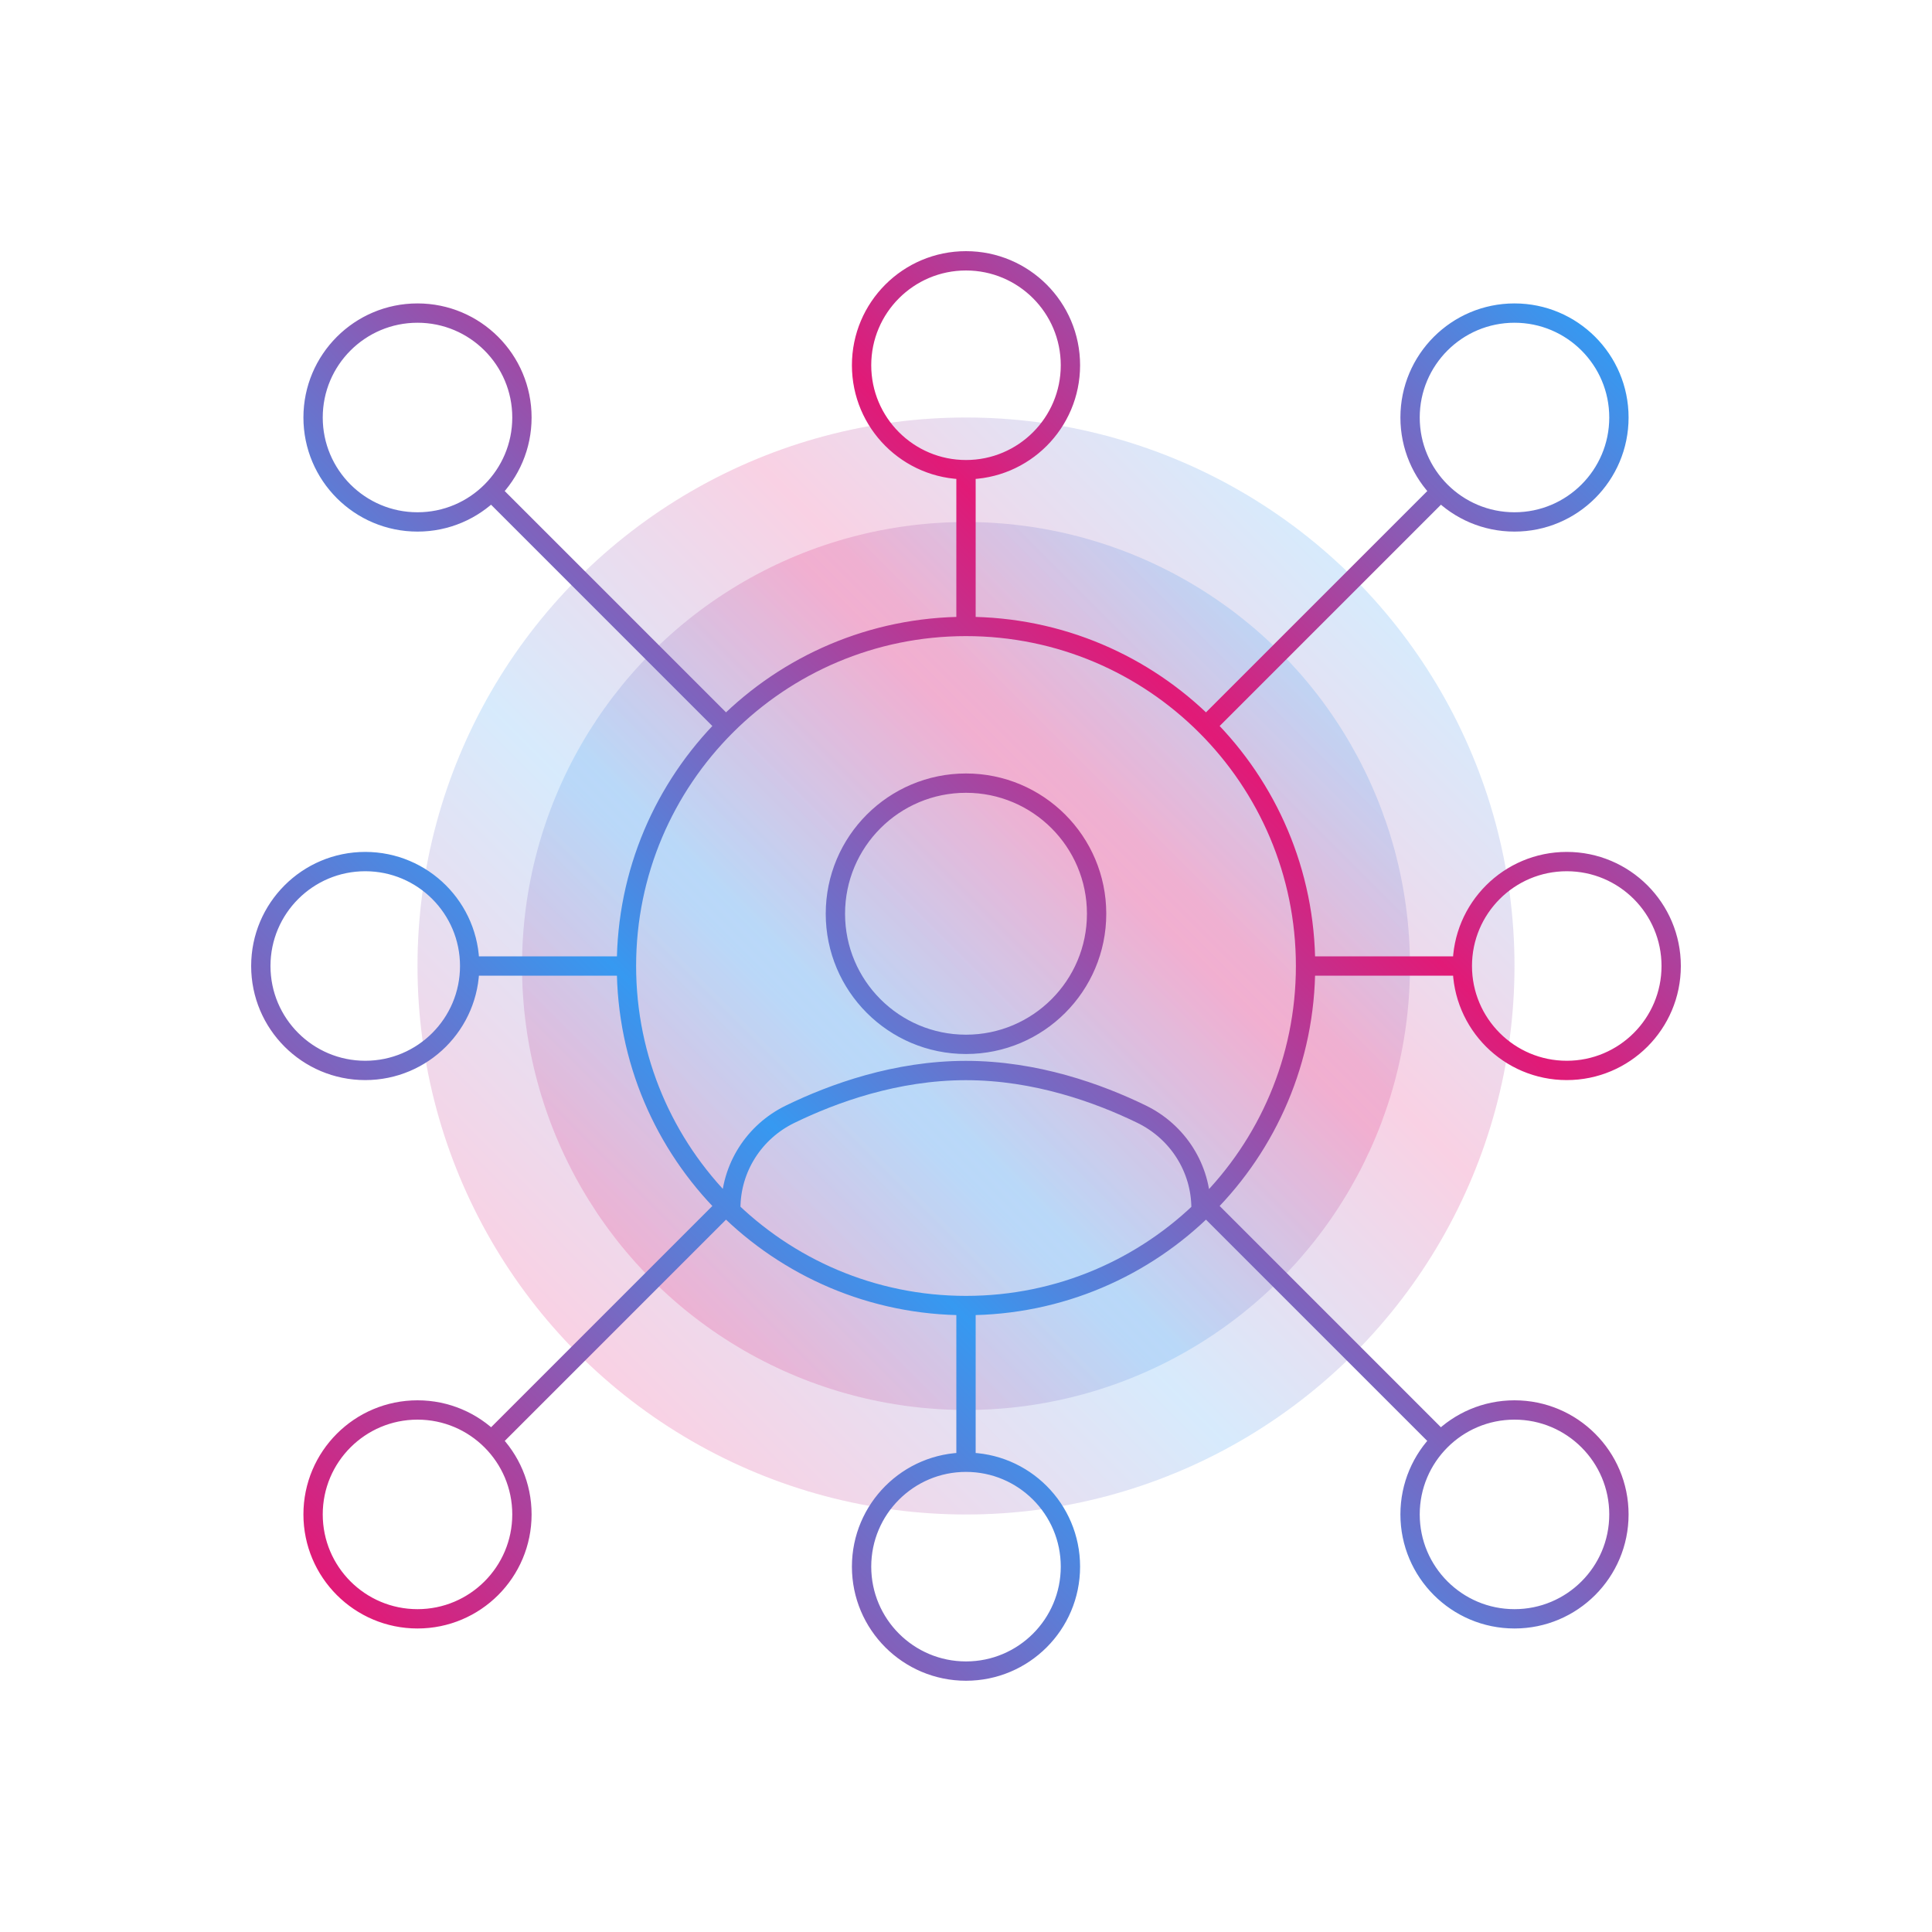
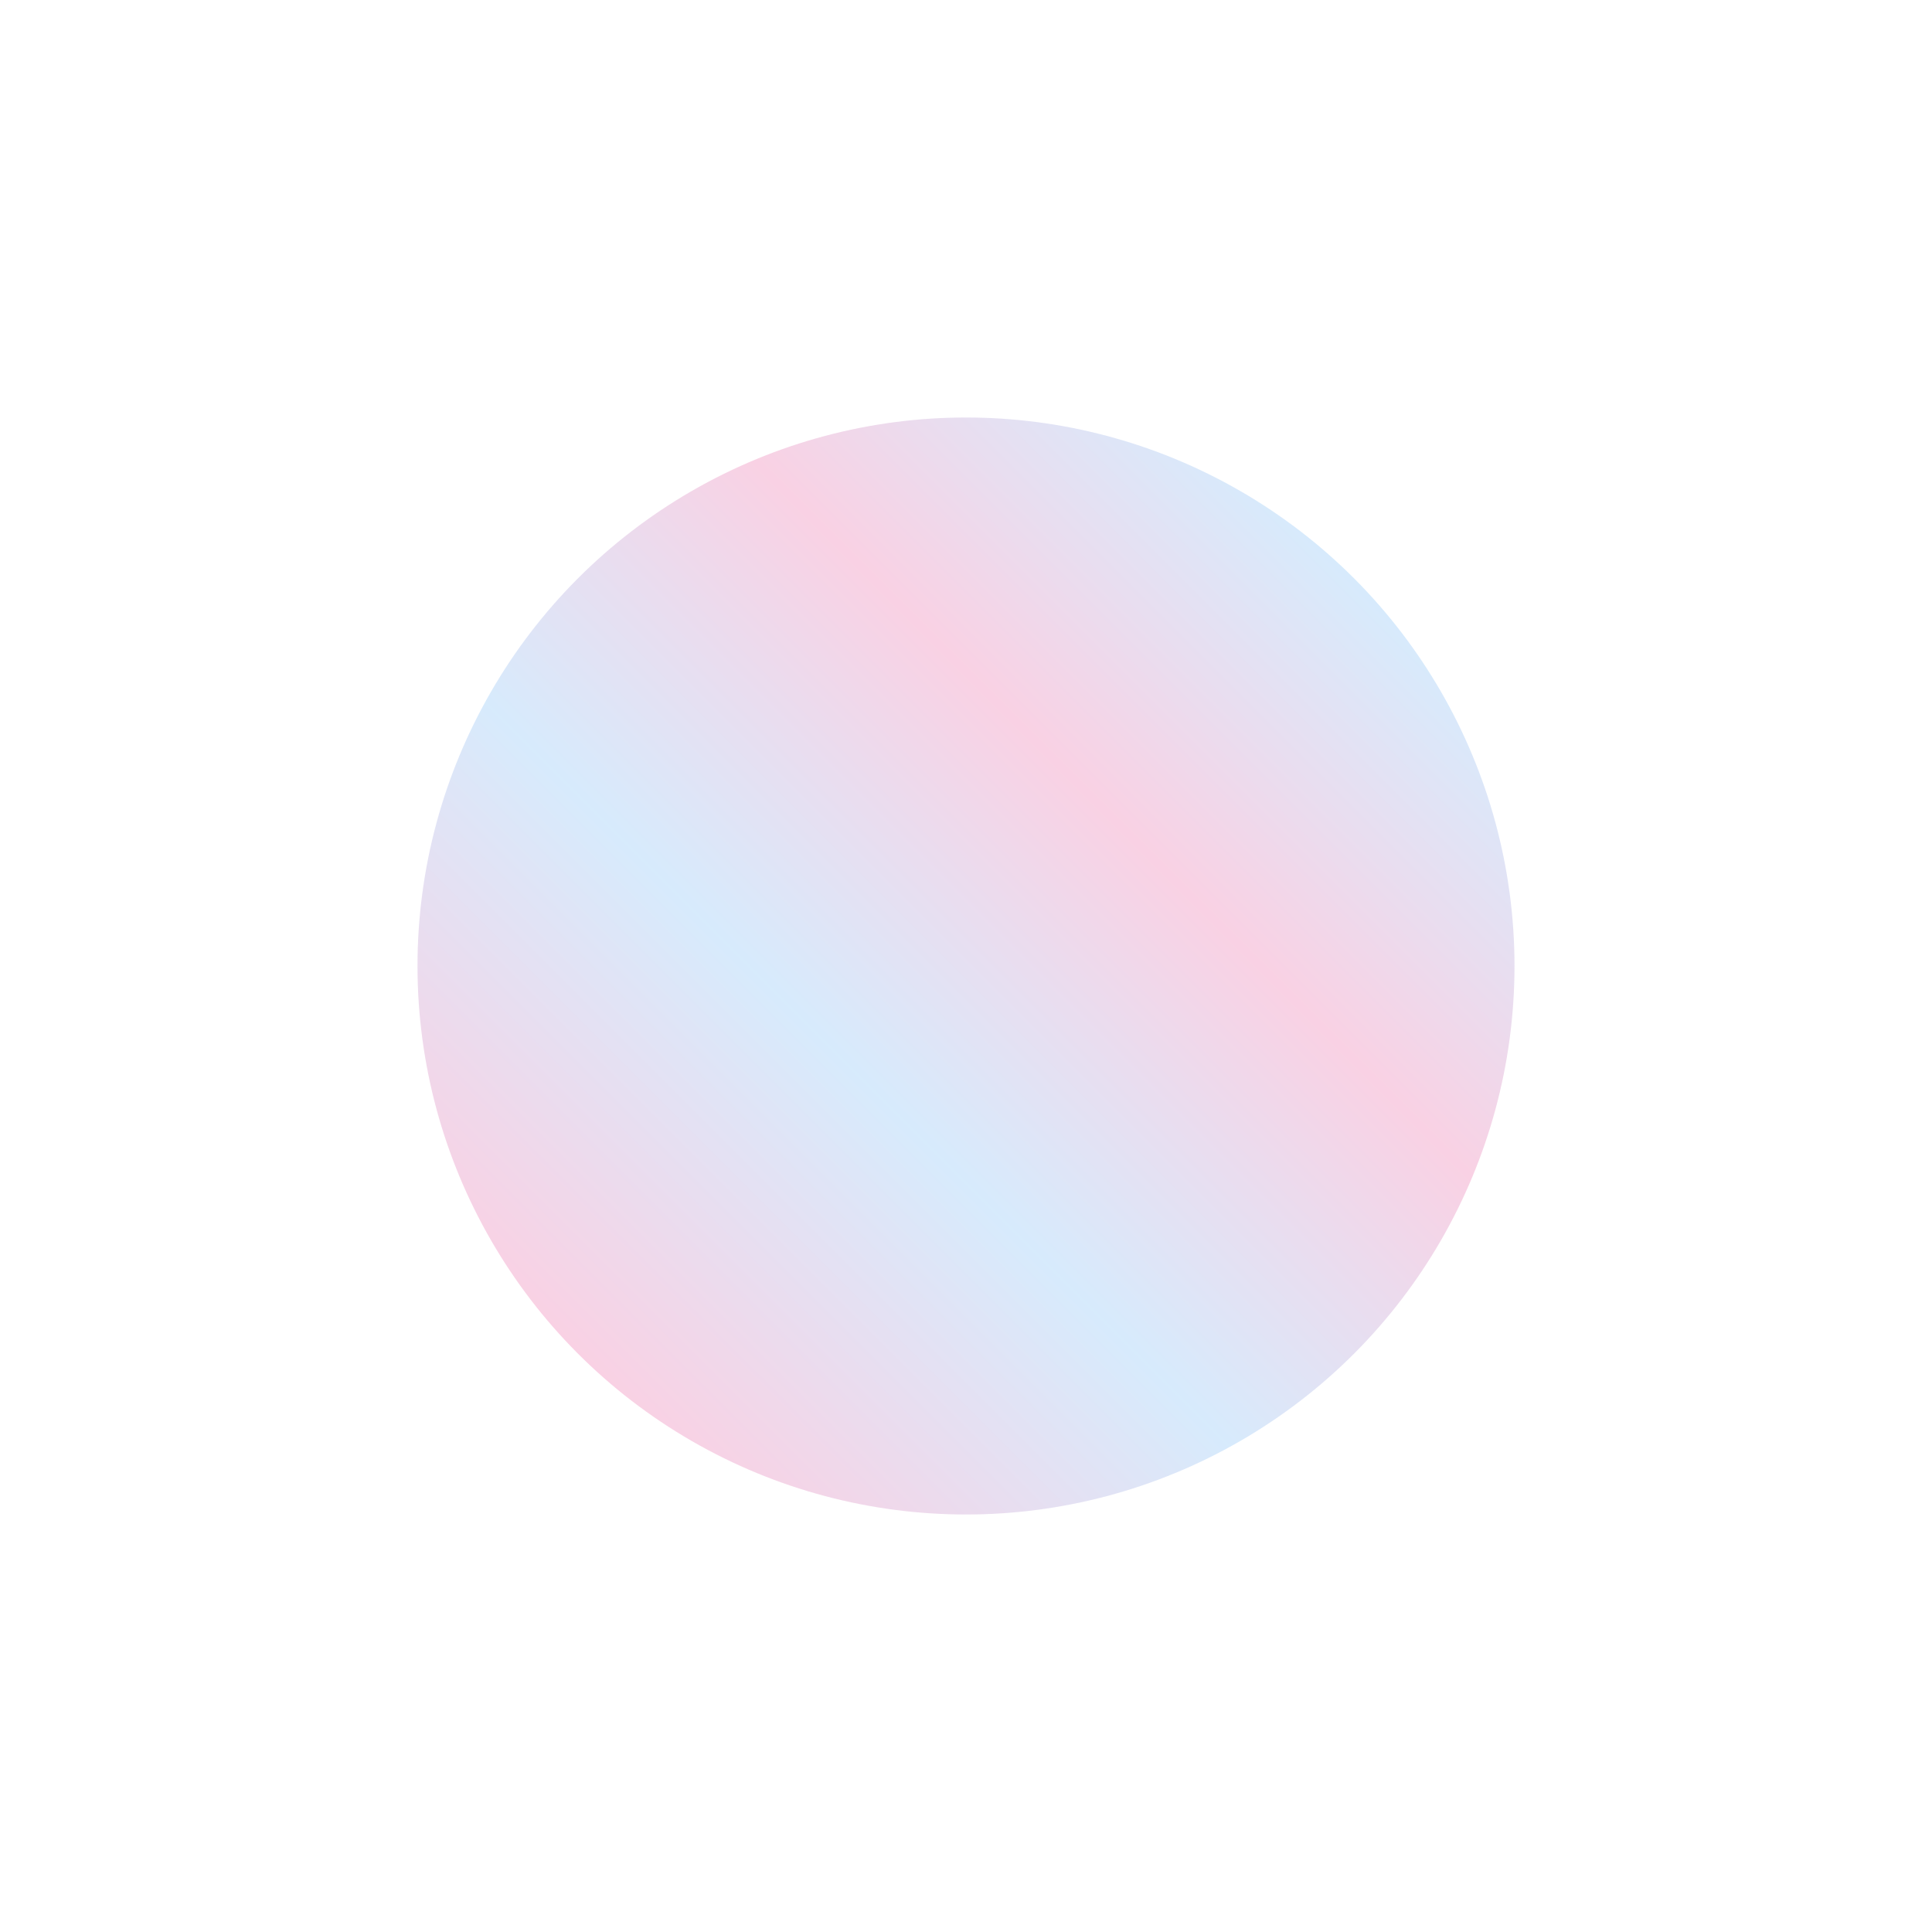
<svg xmlns="http://www.w3.org/2000/svg" xmlns:xlink="http://www.w3.org/1999/xlink" id="Layer_1" data-name="Layer 1" viewBox="0 0 200 200">
  <defs>
    <style>
      .cls-1 {
        fill: url(#Large_Icon_Gradient_RGB-2);
      }

      .cls-1, .cls-2 {
        opacity: .2;
        stroke-width: 0px;
      }

      .cls-3 {
        fill: none;
        stroke: url(#Large_Icon_Gradient_RGB-3);
        stroke-linecap: round;
        stroke-linejoin: round;
        stroke-width: 2px;
      }

      .cls-2 {
        fill: url(#Large_Icon_Gradient_RGB);
      }
    </style>
    <linearGradient id="Large_Icon_Gradient_RGB" data-name="Large Icon Gradient RGB" x1="59.85" y1="140.15" x2="140.15" y2="59.85" gradientUnits="userSpaceOnUse">
      <stop offset="0" stop-color="#e11a77" />
      <stop offset=".36" stop-color="#3699f1" />
      <stop offset=".69" stop-color="#e11a77" />
      <stop offset="1" stop-color="#3699f1" />
    </linearGradient>
    <linearGradient id="Large_Icon_Gradient_RGB-2" data-name="Large Icon Gradient RGB" x1="67.5" y1="132.5" x2="132.5" y2="67.5" xlink:href="#Large_Icon_Gradient_RGB" />
    <linearGradient id="Large_Icon_Gradient_RGB-3" data-name="Large Icon Gradient RGB" x1="34.87" y1="165.13" x2="165.13" y2="34.87" xlink:href="#Large_Icon_Gradient_RGB" />
  </defs>
  <circle class="cls-2" cx="100" cy="100" r="56.78" />
-   <circle class="cls-1" cx="100" cy="100" r="45.96" />
-   <path class="cls-3" d="M100,81.07c7.46,0,13.52,6.05,13.52,13.52s-6.06,13.52-13.52,13.52-13.52-6.05-13.52-13.52,6.06-13.52,13.52-13.52ZM124.33,125.33v-.23c0-4.17-2.4-7.93-6.15-9.76-4.46-2.17-10.96-4.52-18.19-4.52s-13.73,2.35-18.19,4.52c-3.75,1.82-6.15,5.59-6.15,9.76v.23M43.22,32.41c-5.97,0-10.81,4.84-10.81,10.81s4.84,10.81,10.81,10.81,10.81-4.84,10.81-10.81-4.84-10.81-10.81-10.81ZM156.78,32.41c-5.97,0-10.81,4.84-10.81,10.81s4.84,10.81,10.81,10.81,10.81-4.84,10.81-10.81-4.84-10.81-10.81-10.81ZM43.22,145.96c-5.97,0-10.81,4.84-10.81,10.81s4.84,10.81,10.81,10.81,10.81-4.84,10.81-10.81-4.84-10.81-10.81-10.81ZM100,27c-5.97,0-10.81,4.84-10.81,10.81s4.84,10.81,10.81,10.81,10.81-4.84,10.81-10.81-4.84-10.81-10.81-10.81ZM100,151.37c-5.97,0-10.81,4.84-10.81,10.81s4.84,10.81,10.81,10.81,10.81-4.84,10.81-10.81-4.84-10.81-10.81-10.81ZM156.78,145.96c-5.97,0-10.81,4.84-10.81,10.81s4.84,10.81,10.81,10.81,10.81-4.84,10.81-10.81-4.84-10.81-10.81-10.81ZM37.81,89.19c-5.97,0-10.81,4.84-10.81,10.81s4.84,10.81,10.81,10.81,10.81-4.84,10.81-10.81-4.84-10.81-10.81-10.81ZM162.19,89.19c-5.97,0-10.81,4.84-10.81,10.81s4.84,10.81,10.81,10.81,10.81-4.84,10.81-10.81-4.84-10.81-10.81-10.81ZM100,48.63v16.22M151.37,100h-16.22M100,135.15v16.22M64.85,100h-16.22M50.87,149.13l24.28-24.28M75.15,75.15l-24.28-24.28M149.13,50.87l-24.28,24.28M124.85,124.85l24.28,24.28M100,64.85c-19.41,0-35.15,15.74-35.15,35.15s15.74,35.15,35.15,35.15,35.15-15.74,35.15-35.15-15.74-35.15-35.15-35.15Z" />
</svg>